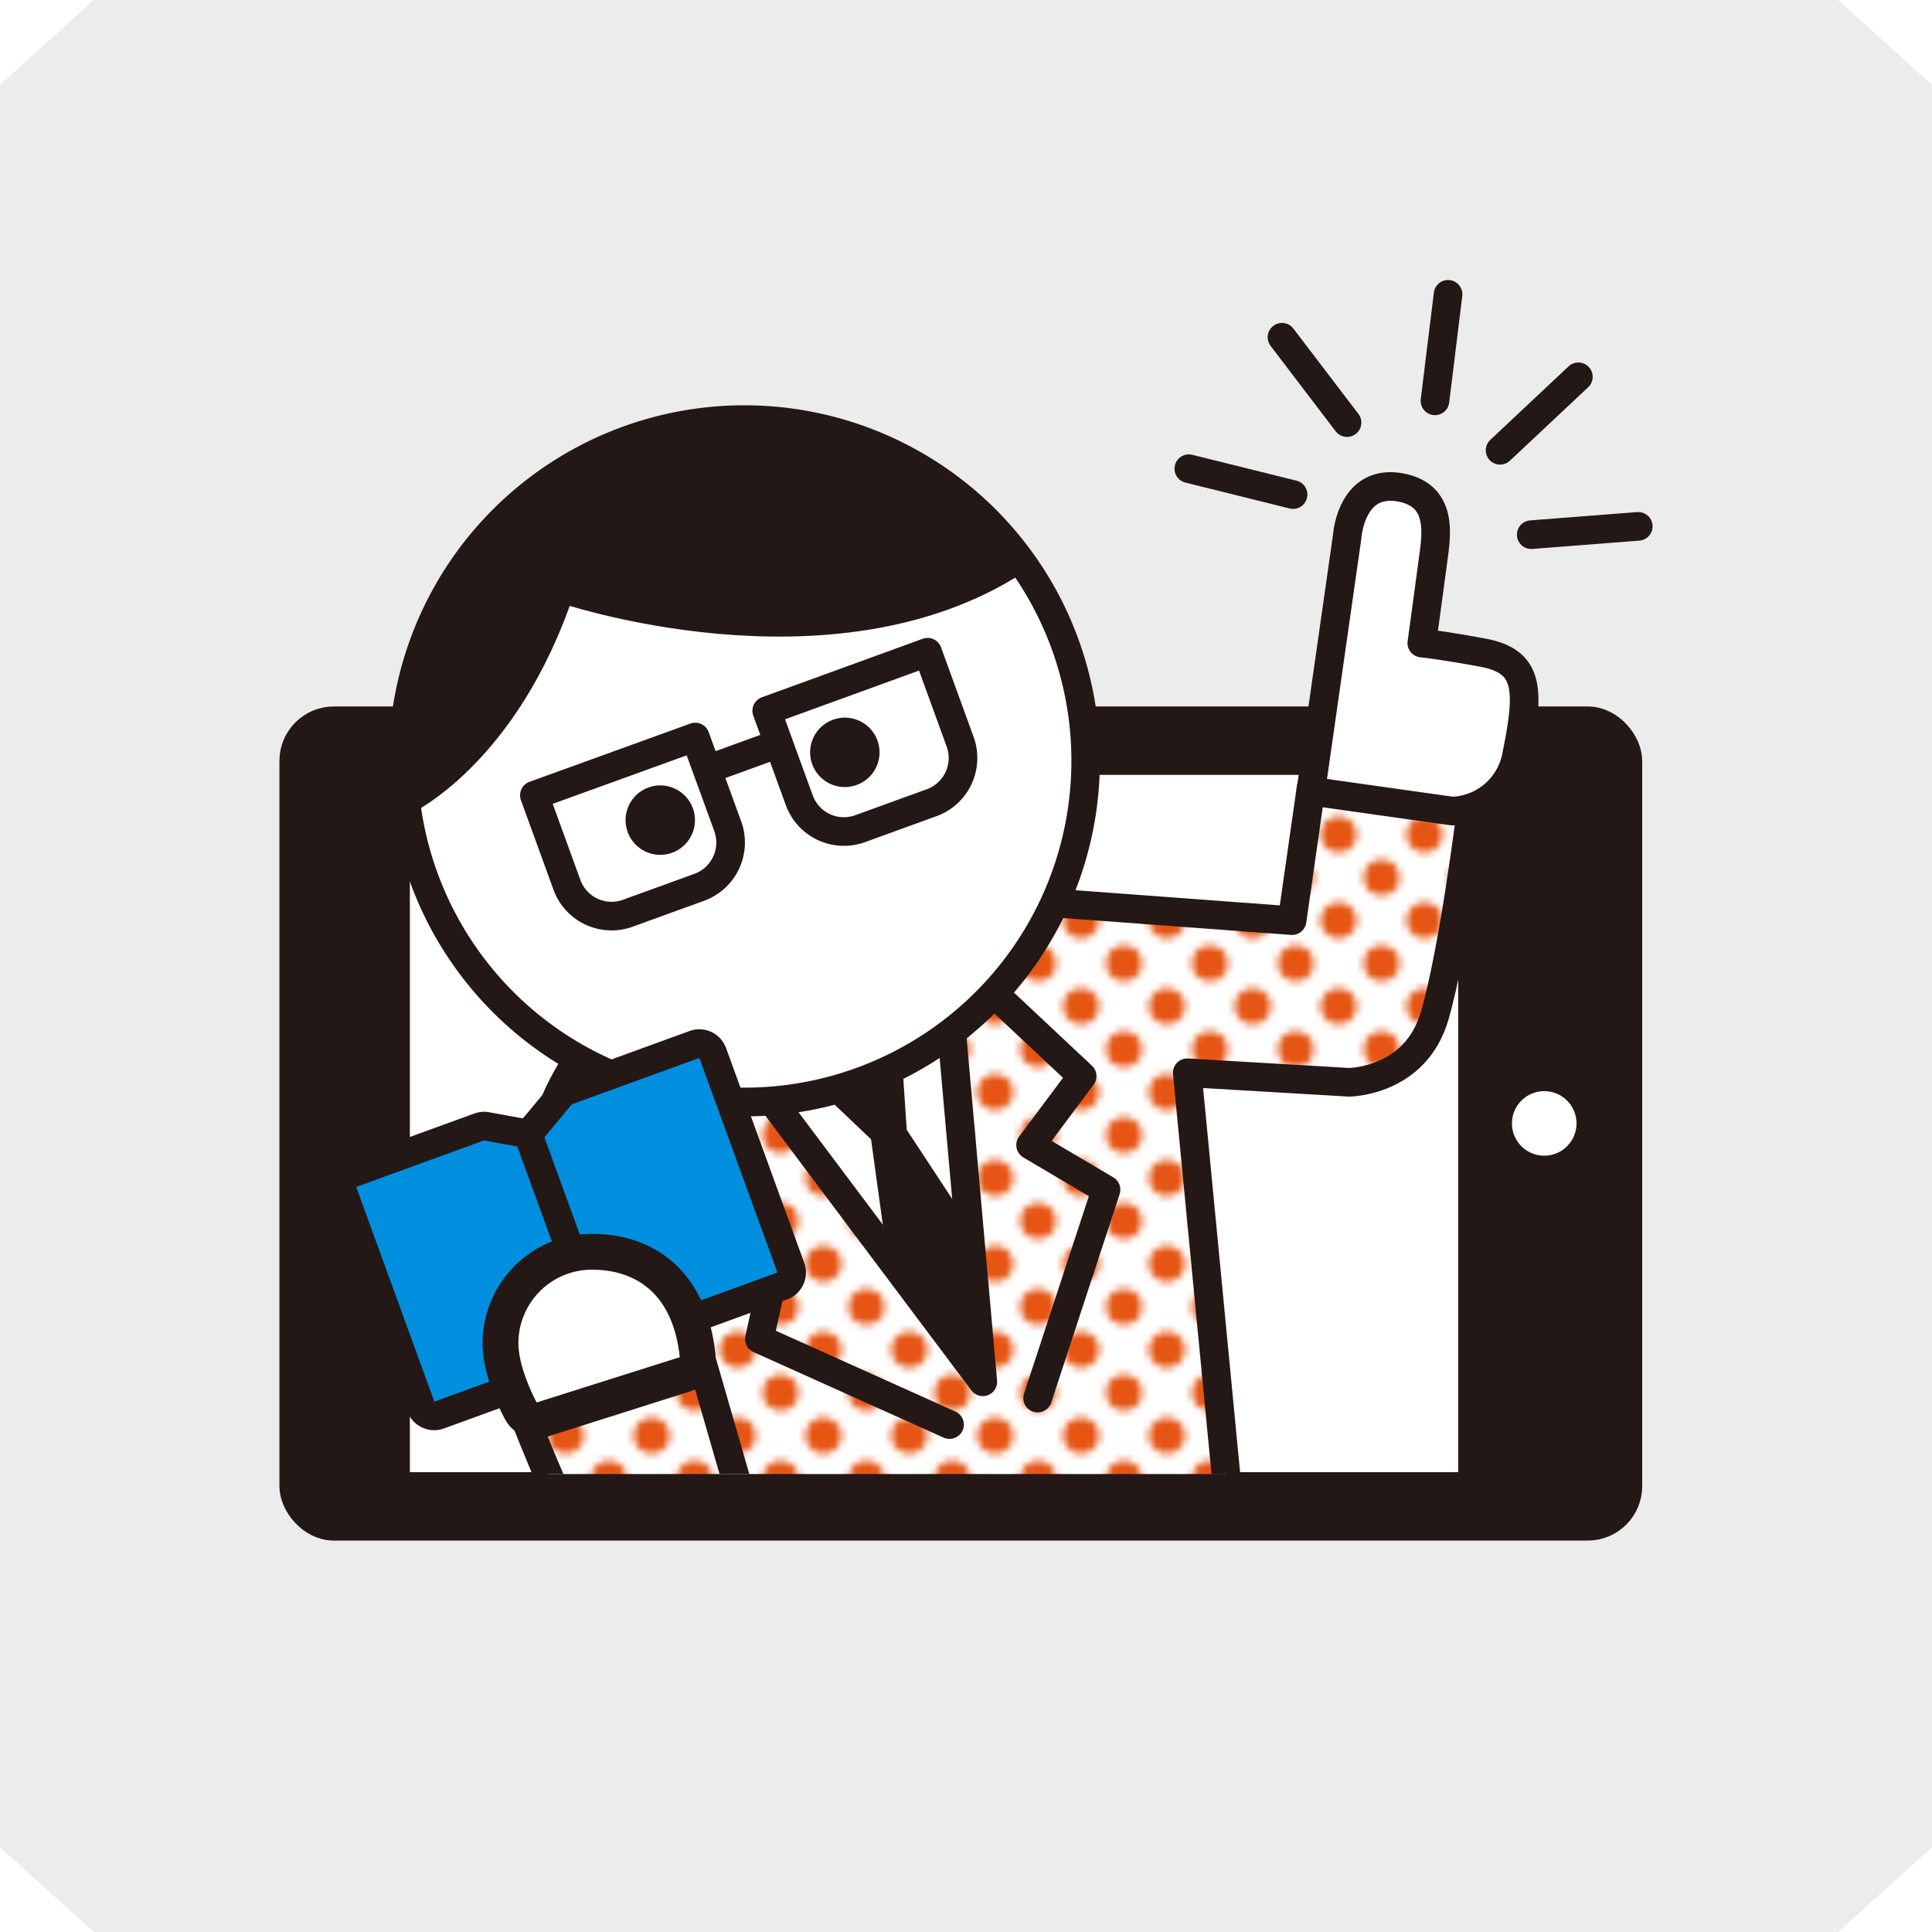
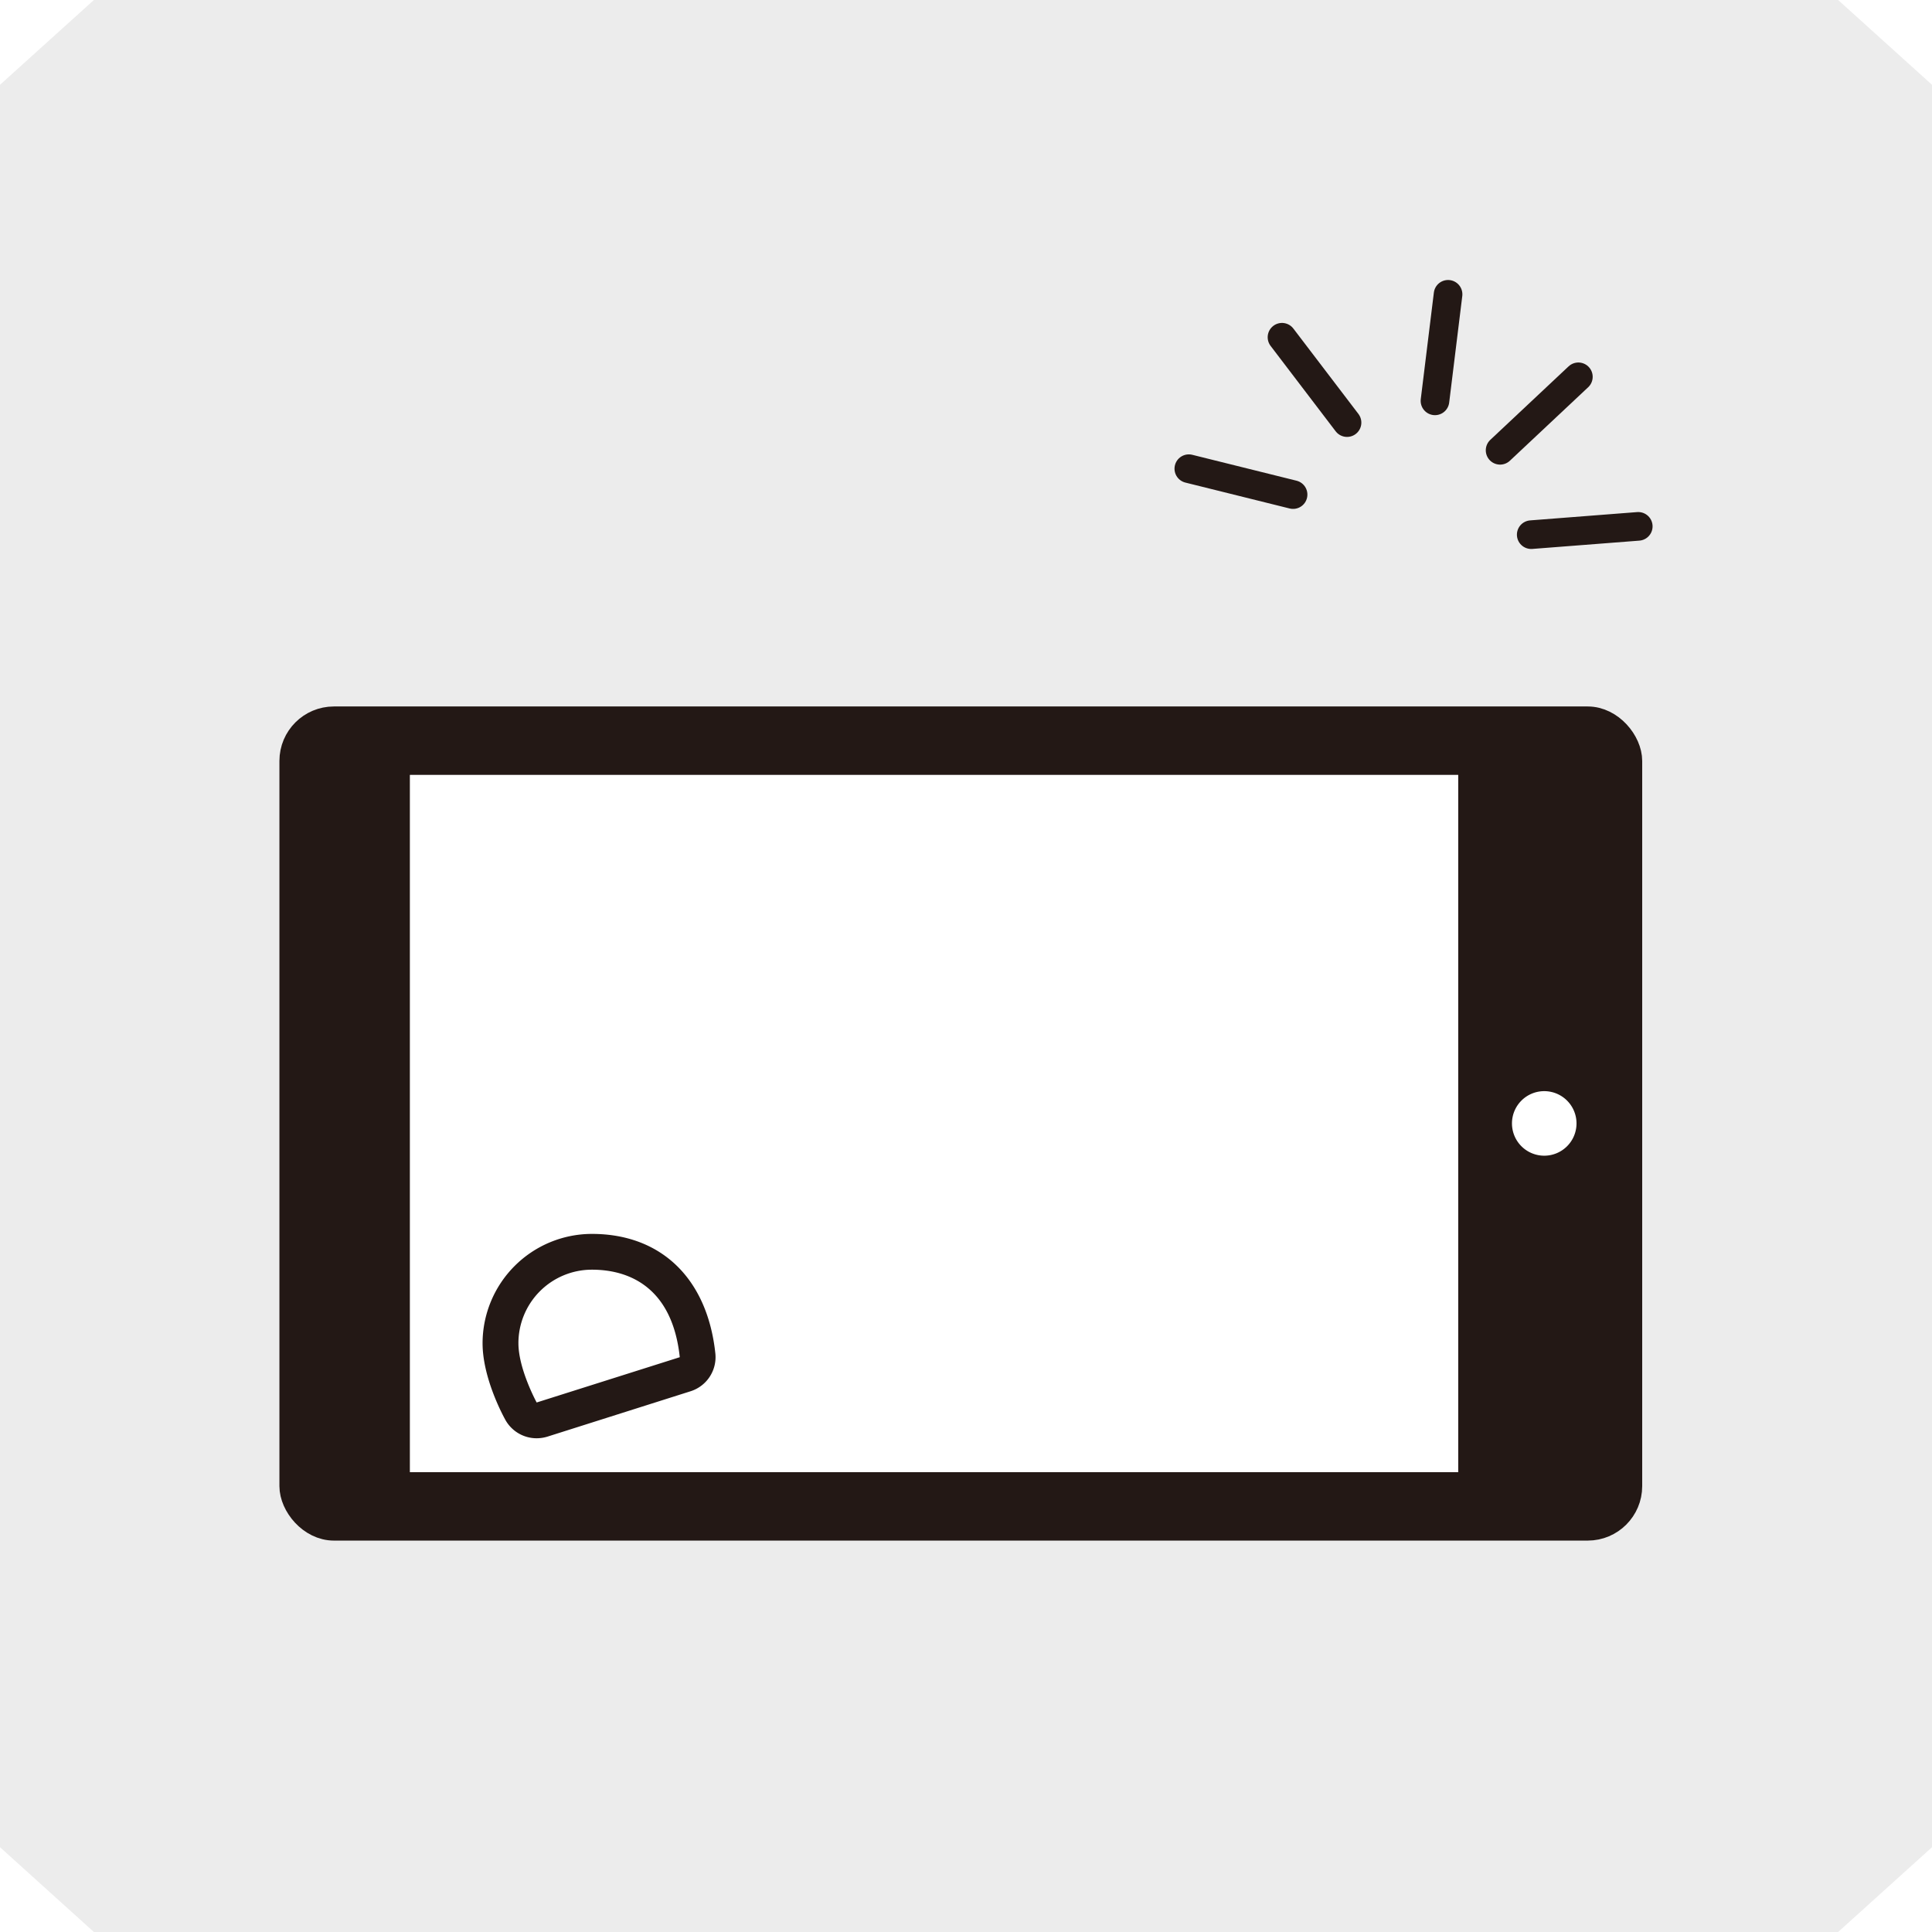
<svg xmlns="http://www.w3.org/2000/svg" id="レイヤー_1" data-name="レイヤー 1" width="270" height="270" viewBox="0 0 270 270">
  <defs>
    <style>.cls-1,.cls-8{fill:none;}.cls-2,.cls-9{fill:#fff;}.cls-3{fill:#e65513;}.cls-4{fill:#ececec;}.cls-10,.cls-5{fill:#231815;}.cls-5,.cls-7,.cls-8,.cls-9{stroke:#231815;stroke-linecap:round;stroke-linejoin:round;stroke-width:4px;}.cls-6{clip-path:url(#clip-path);}.cls-7{fill:url(#新規パターンスウォッチ_2);}.cls-11{fill:#008fde;}</style>
    <clipPath id="clip-path">
-       <rect class="cls-1" x="19.4" y="35.77" width="218.26" height="170.23" />
-     </clipPath>
+       </clipPath>
    <pattern id="新規パターンスウォッチ_2" data-name="新規パターンスウォッチ 2" width="12" height="12" patternTransform="matrix(1, 0, 0, -1, -16.92, 464.62)" patternUnits="userSpaceOnUse" viewBox="0 0 12 12">
      <rect class="cls-1" width="12" height="12" />
      <rect class="cls-1" width="12" height="12" />
      <rect class="cls-1" width="12" height="12" />
      <rect class="cls-2" width="12" height="12" />
      <circle class="cls-3" cx="6" cy="6" r="2.5" />
      <path class="cls-3" d="M2.5,0H0V2.5A2.5,2.5,0,0,0,2.5,0Z" />
      <path class="cls-3" d="M0,9.5V12H2.5A2.5,2.5,0,0,0,0,9.5Z" />
      <path class="cls-3" d="M12,2.5V0H9.5A2.5,2.5,0,0,0,12,2.5Z" />
      <path class="cls-3" d="M12,9.5A2.5,2.5,0,0,0,9.5,12H12Z" />
    </pattern>
  </defs>
  <path class="cls-4" d="M256.88,270H13.12L0,258.15V11.85L13.12,0H256.88L270,11.85v246.3Z" />
  <rect class="cls-5" x="41.05" y="100.73" width="186.45" height="112.57" rx="5.61" />
  <rect class="cls-2" x="57.28" y="108.29" width="146.51" height="97.45" />
  <path class="cls-2" d="M220.32,157a4.51,4.51,0,1,1-4.51-4.51h0A4.51,4.51,0,0,1,220.32,157Z" />
  <g class="cls-6">
    <path class="cls-7" d="M88.85,139.29s-12.06,9.1-13.29,22.59C73.79,181.37,71,185,71,190.33c0,3.24,7.1,19.22,7.1,19.22L108,209s17.5,34.27,44.63,23.75c24.25-9.41,18.93-24.25,18.93-24.25l-5.64-58.58,22.58,1.33s9.3,0,12-9.3,5.1-28.79,5.1-28.79l-22.37-3.1-2.66,18.6L144.66,126Z" />
    <polyline class="cls-8" points="96.82 155.24 96.82 173.84 108.78 175.17 106.12 187.13 132.7 199.09" />
    <polyline class="cls-8" points="137.66 137.67 151.23 150.39 144.03 160.03 154.57 166.26 145.01 195.39" />
    <polygon class="cls-9" points="101.47 145.27 137.35 193.11 132.03 133.31 101.47 145.27" />
    <path class="cls-2" d="M104.1,154a47.64,47.64,0,1,1,23.75-6.37A47.88,47.88,0,0,1,104.1,154Z" />
    <path class="cls-10" d="M104,60.64a45.68,45.68,0,1,1-22.79,6.12A45.68,45.68,0,0,1,104,60.64m0-4h0a49.69,49.69,0,1,0,43.05,24.84A49.69,49.69,0,0,0,104,56.64Z" />
-     <path class="cls-10" d="M113.79,107.43a4.85,4.85,0,1,0,2-6.57,4.85,4.85,0,0,0-2,6.57Z" />
    <path class="cls-10" d="M88,116.91a4.85,4.85,0,1,0,2-6.58,4.86,4.86,0,0,0-2,6.58Z" />
    <path class="cls-5" d="M56.29,112.05s14.29-6.49,22.08-29.86c0,0,37.66,13,63.63-3.9,0,0-21.06-30.54-58.44-14.28C53.7,77,56.29,112.05,56.29,112.05Z" />
    <path class="cls-8" d="M97.73,124l-10,3.63a6.64,6.64,0,0,1-8.51-4v0l-4.54-12.49L97.16,103l4.55,12.49A6.66,6.66,0,0,1,97.73,124Z" />
-     <path class="cls-8" d="M130.2,112.18l-10,3.63a6.64,6.64,0,0,1-8.51-4v0l-4.54-12.48,22.48-8.18,4.54,12.48a6.65,6.65,0,0,1-3.94,8.54Z" />
+     <path class="cls-8" d="M130.2,112.18l-10,3.63v0l-4.54-12.48,22.48-8.18,4.54,12.48a6.65,6.65,0,0,1-3.94,8.54Z" />
    <line class="cls-8" x1="99.96" y1="107.12" x2="108.7" y2="103.94" />
    <polygon class="cls-10" points="115.09 152.9 121.73 159.22 124.05 176.05 135.68 189.11 137.13 173.73 126.72 157.89 126.05 147.92 115.09 152.9" />
    <line class="cls-8" x1="105.33" y1="215.33" x2="96.67" y2="185.33" />
    <path class="cls-9" d="M183.19,110.56,188.27,75s.49-8,7.26-6.91c5.67.94,5.34,5.69,4.86,9.3-1,7.48-1.69,12.48-1.69,12.48s2.88.29,8.53,1.34c6.42,1.2,6.62,5,4.73,14.25a9.48,9.48,0,0,1-9,7.89Z" />
    <path class="cls-11" d="M60.7,197.88a1.88,1.88,0,0,1-.84-.19,2,2,0,0,1-1-1.13l-10.92-30A2,2,0,0,1,49.1,164l17.84-6.49a2,2,0,0,1,.68-.13H68l5.89,1.06a2,2,0,0,1,1.53,1.29l10.92,30a2,2,0,0,1-1.88,2.68h-.36l-5.36-1-17.33,6.31A2,2,0,0,1,60.7,197.88Z" />
    <path class="cls-10" d="M67.62,159.38l5.9,1.07,10.92,30-5.9-1.06L60.7,195.88l-10.92-30,17.84-6.5m0-4a4,4,0,0,0-1.37.25l-17.84,6.49A4,4,0,0,0,46,167.24h0l10.92,30a4,4,0,0,0,5.13,2.39h0l16.82-6.13,4.84.88a4.17,4.17,0,0,0,.71.06,4,4,0,0,0,3.76-5.37l-10.92-30a4,4,0,0,0-3-2.56l-5.9-1.07a4.17,4.17,0,0,0-.71-.07Z" />
    <path class="cls-11" d="M87,190.94h-.34a2,2,0,0,1-1.54-1.28l-10.92-30a2,2,0,0,1,.34-2l3.83-4.61a2.16,2.16,0,0,1,.86-.6L97.05,146a2,2,0,0,1,.68-.12,2.1,2.1,0,0,1,.85.19,2,2,0,0,1,1,1.13l10.92,30a2,2,0,0,1-1.2,2.56L92,186l-3.48,4.19A2,2,0,0,1,87,190.94Z" />
    <path class="cls-10" d="M97.73,147.84l10.92,30-17.84,6.49L87,188.94l-10.92-30,3.83-4.61,17.84-6.49m0-4a4,4,0,0,0-1.37.24l-17.84,6.49a4,4,0,0,0-1.7,1.21L73,156.38a4,4,0,0,0-.68,3.93l10.92,30a4,4,0,0,0,6.84,1.19l3.14-3.78L110,181.6a4,4,0,0,0,2.39-5.13h0l-10.92-30a4,4,0,0,0-2.07-2.26,4.12,4.12,0,0,0-1.69-.37Z" />
  </g>
  <line class="cls-8" x1="166.14" y1="65.5" x2="180.71" y2="69.12" />
  <line class="cls-8" x1="179.16" y1="47.13" x2="188.25" y2="59.06" />
  <line class="cls-8" x1="220.58" y1="52.66" x2="209.64" y2="62.93" />
  <line class="cls-8" x1="228.95" y1="73.56" x2="213.99" y2="74.72" />
  <line class="cls-8" x1="202.37" y1="41.13" x2="200.54" y2="56.02" />
  <path class="cls-2" d="M75,198.5a2.5,2.5,0,0,1-2.19-1.3c-.3-.53-2.86-5.34-2.86-9.48a12.79,12.79,0,0,1,12.77-12.78c8.4,0,13.78,5.27,14.77,14.46a2.51,2.51,0,0,1-1.74,2.65l-20,6.33A2.4,2.4,0,0,1,75,198.5Z" />
  <path class="cls-10" d="M82.72,177.44c5.68,0,11.28,2.89,12.28,12.23L75,196s-2.55-4.66-2.55-8.28a10.27,10.27,0,0,1,10.26-10.28h0m0-5a15.3,15.3,0,0,0-15.27,15.28c0,4.66,2.64,9.72,3.17,10.68A5,5,0,0,0,75,201a5.17,5.17,0,0,0,1.51-.23l20-6.34a5,5,0,0,0,3.46-5.3C98.85,178.68,92.4,172.44,82.72,172.44Z" />
</svg>